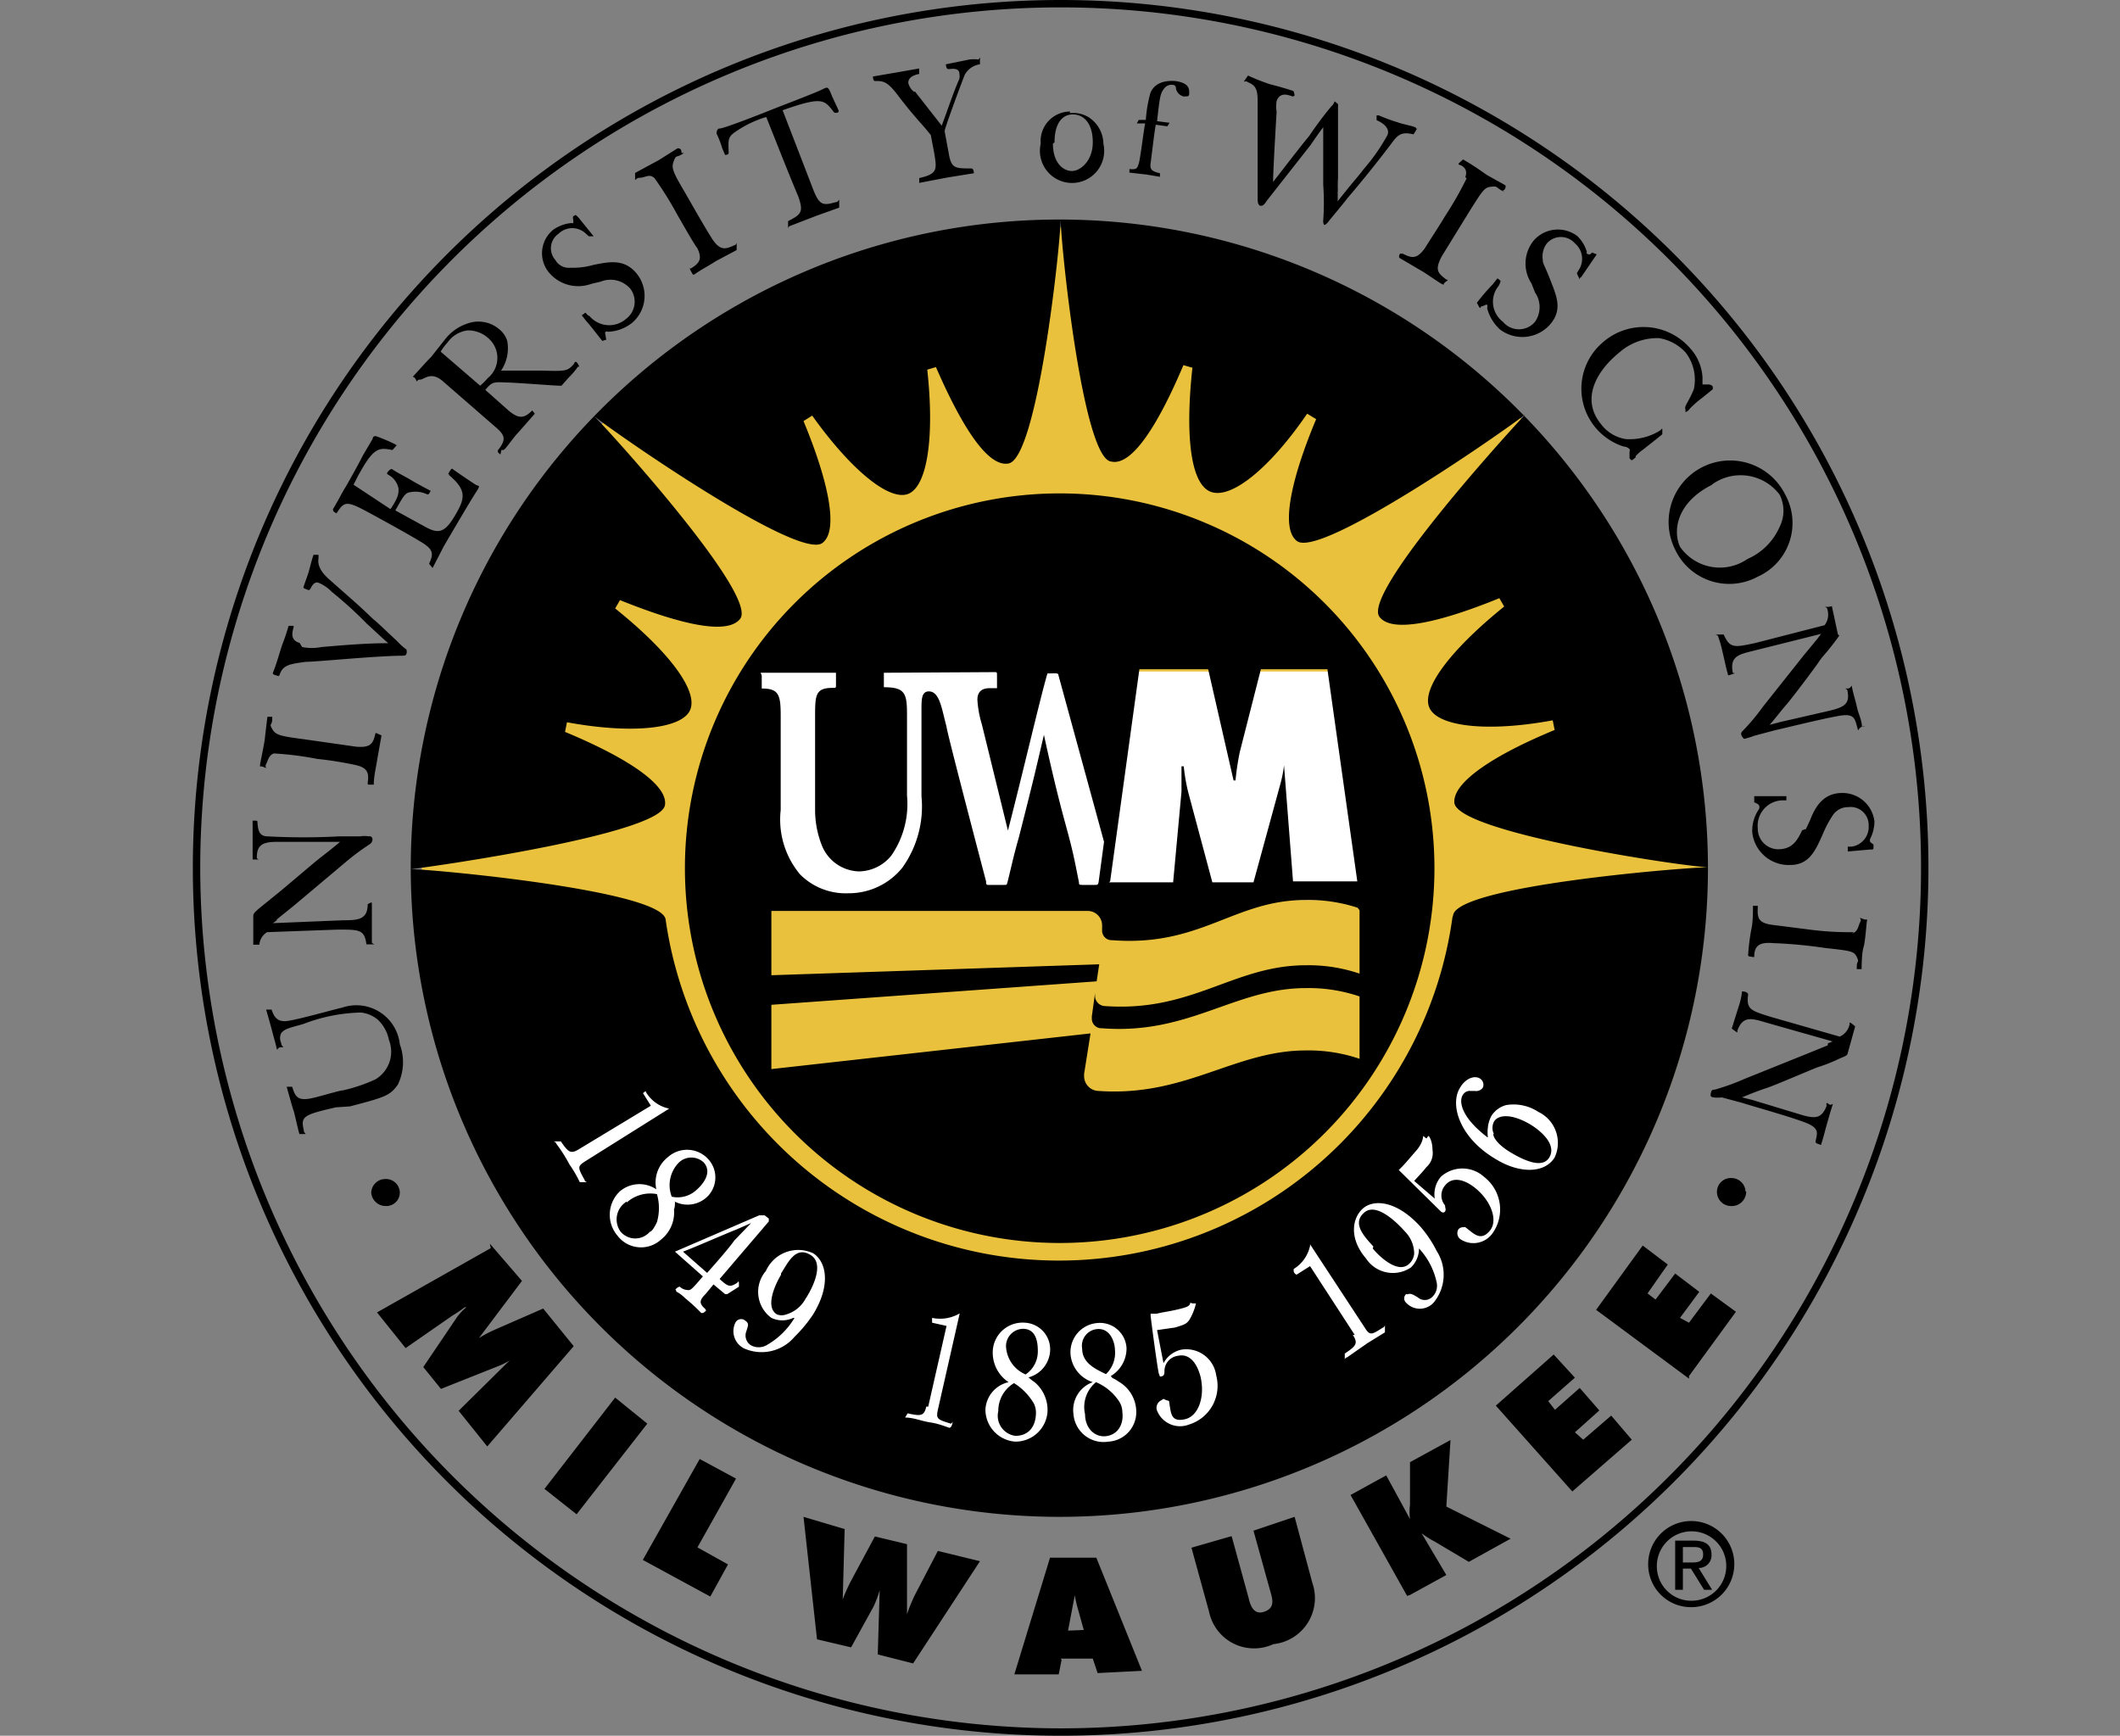
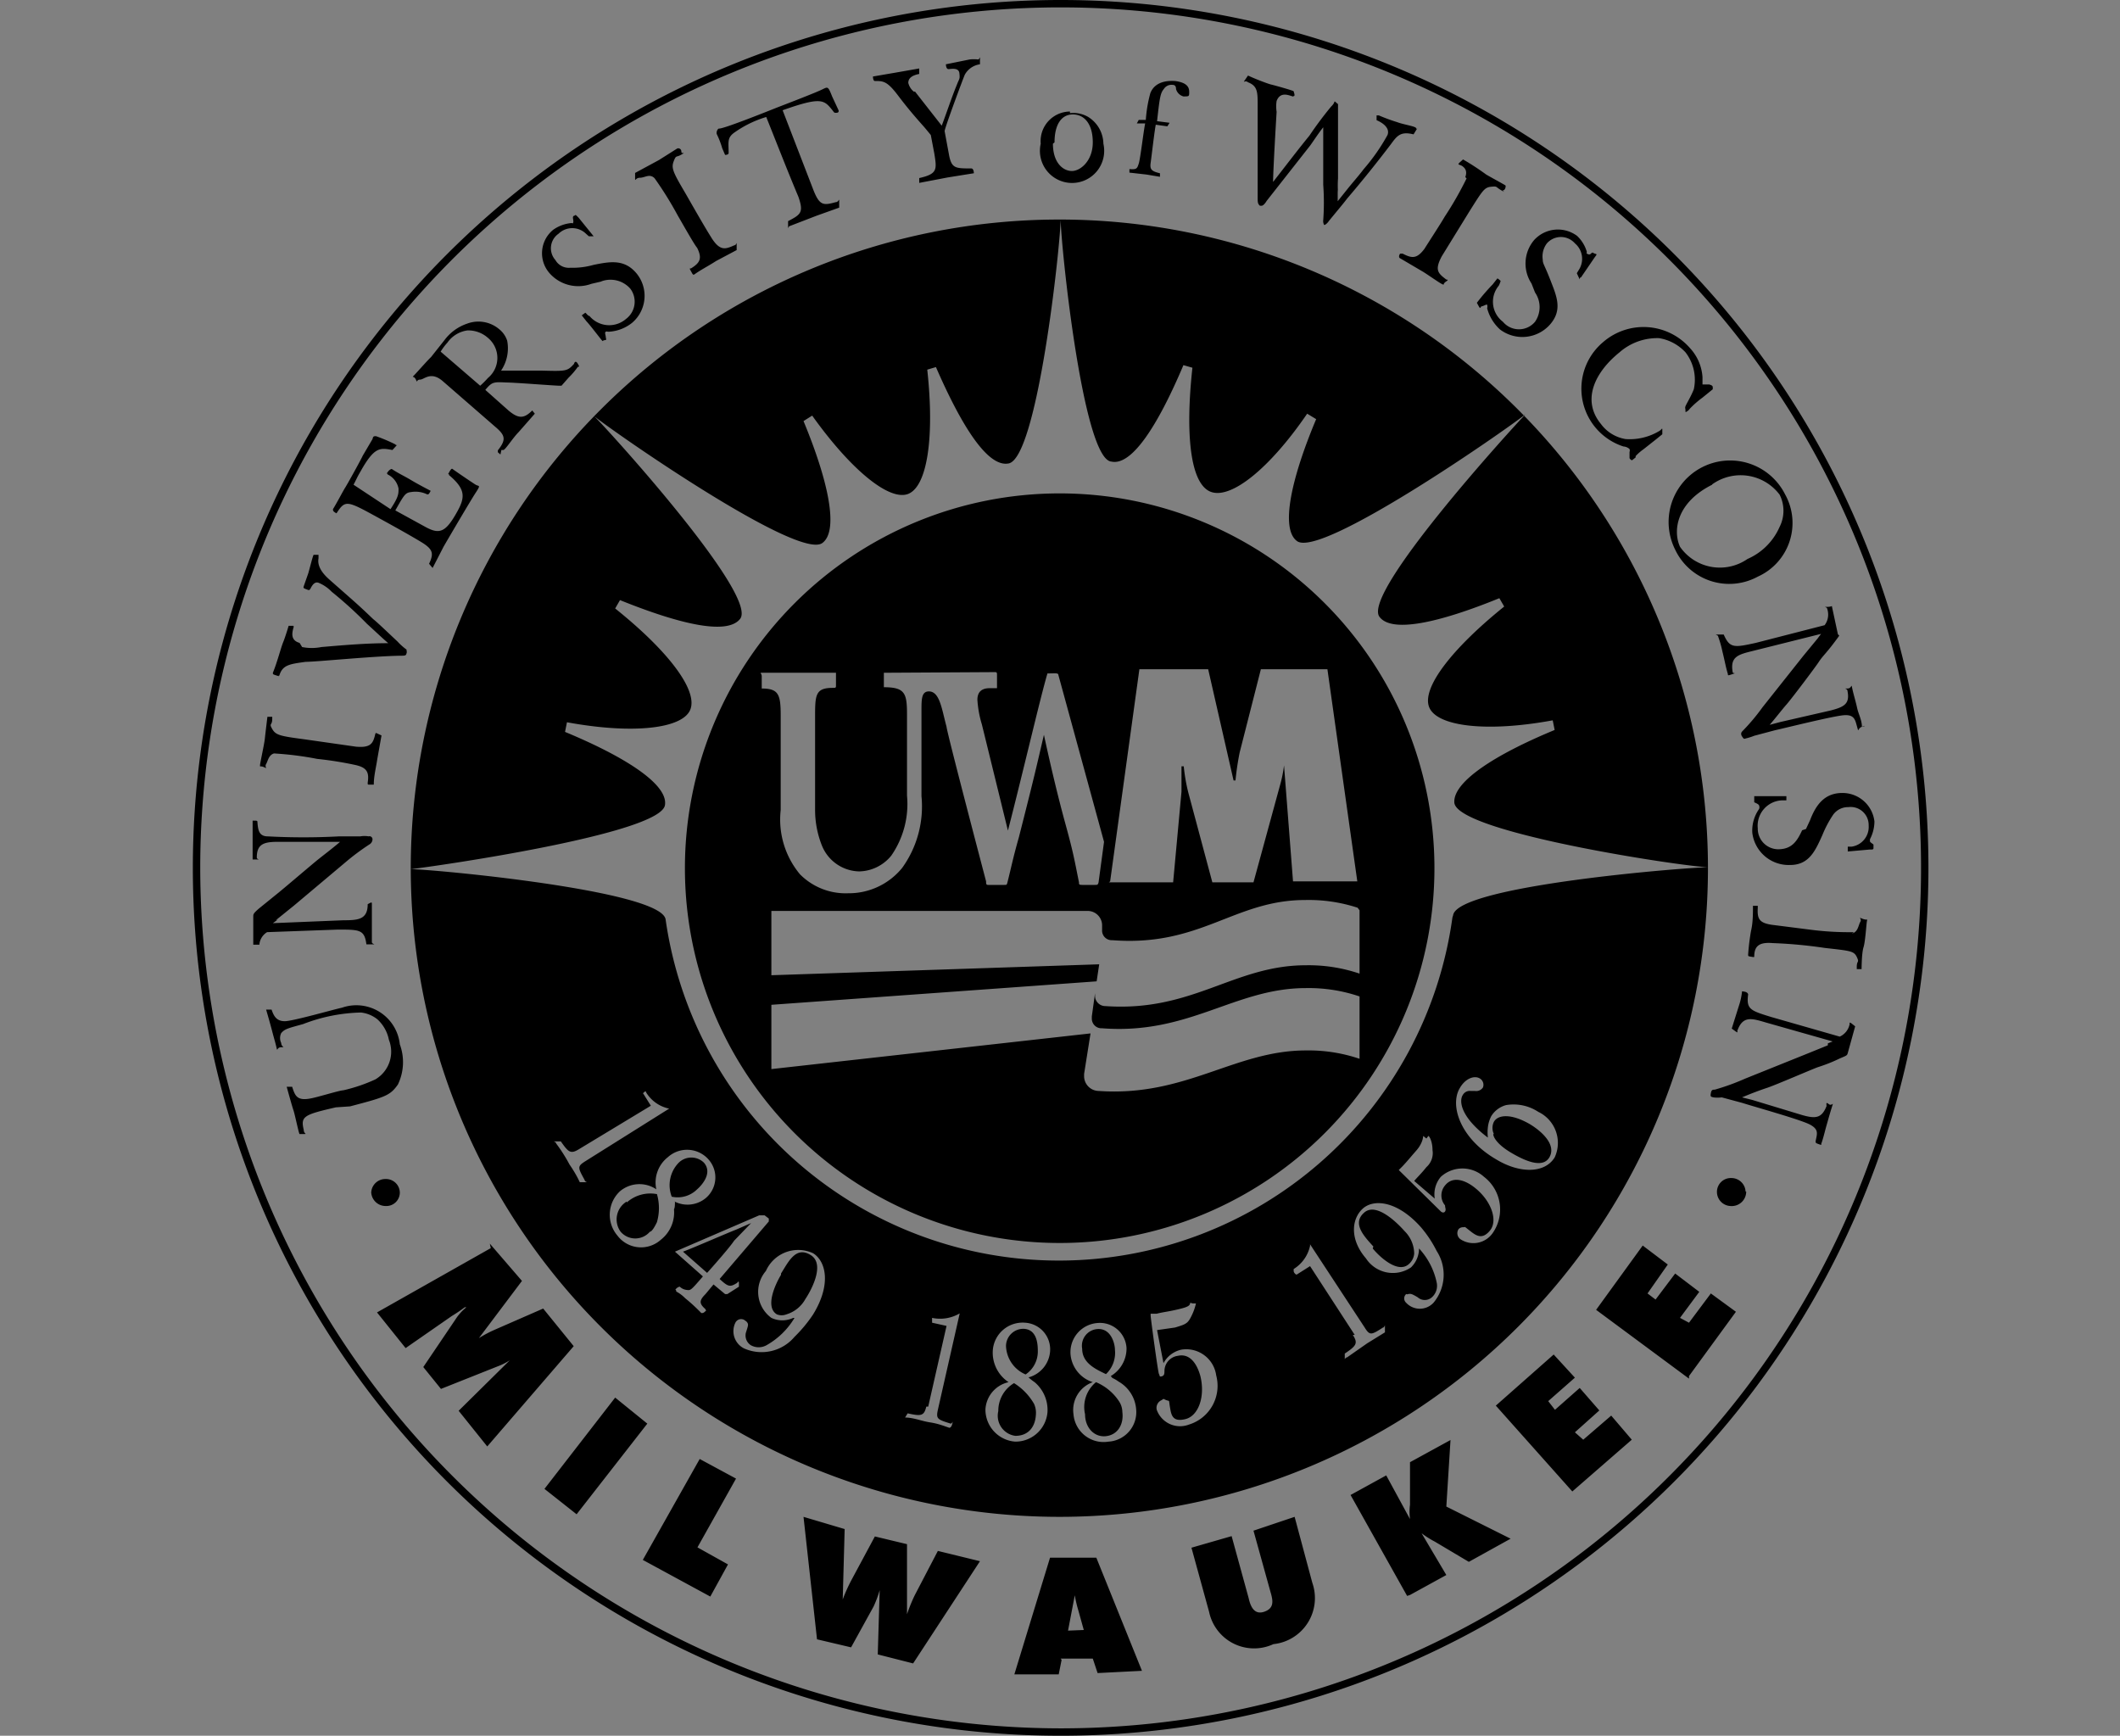
<svg xmlns="http://www.w3.org/2000/svg" id="Layer_1" data-name="Layer 1" width="65.96" height="54" viewBox="0 0 65.96 54">
  <rect x="0" y="0" width="65.96" height="54" fill="#808080" stroke="none" />
  <defs>
    <style>.cls-1{fill:#eac13d;}.cls-1,.cls-2,.cls-3{fill-rule:evenodd;}.cls-2{fill:#fff;}</style>
  </defs>
-   <path class="cls-1" d="M53.12,27.08a20,20,0,1,1-20-20,20.05,20.05,0,0,1,20,20Z" />
-   <path class="cls-2" d="M23.34,20.89h19.3V28H23.34ZM20.92,33.05,24,36.59l3.69,2.58,5.75,1,5.15-1.31,3.46-2.23,3.61-4.56,4.85,2.65-3.16,4.71L44,42.55,40.2,44.33l-6,1.76H30.7L26.23,44.9l-3.4-1.76-3.54-3-2.42-3-1.48-3,4.71-2.14.82,1.11Z" />
  <path class="cls-3" d="M15.24,38.69l1,1.16L14.9,41.63l0,0a3.8,3.8,0,0,1,.49-.26l1.51-.66.95,1.17L15.16,45l-.89-1.11,1.59-1.57,0,0a1.93,1.93,0,0,1-.38.19l-1.76.7-.55-.68,1-1.48a1.57,1.57,0,0,1,.34-.38l-.05,0a4.62,4.62,0,0,1-.4.27l-1.44,1-.89-1.11,3.54-2Zm1.7,7.63,1,.79,2.2-2.82-1-.81ZM20,48.53l2.1,1.14.55-1-.95-.53L22.9,46l-1.13-.61L20,48.53Zm5-1.34L25.42,51l1.06.25.7-1.27a3.52,3.52,0,0,0,.19-.51h0l-.06,2,1.1.28,2.08-3.18-1.31-.32-.72,1.38a5.19,5.19,0,0,0-.24.59l0,0,0-2.18-1-.24-.72,1.34a5,5,0,0,0-.28.62h0l.06-2.19L25,47.19Zm8,4.41,1,0,.15.45,1.38-.07-1.42-3.52-1.44,0-1.11,3.63,1.38,0,.09-.45Zm.72-.89-.17-.61a4,4,0,0,1-.11-.47h0l-.21,1.1ZM39,47.62l.53,1.91c.08.27.12.5-.19.61s-.43-.15-.49-.42l-.53-1.93-1.25.36.55,2a1.43,1.43,0,0,0,2,1,1.44,1.44,0,0,0,1.21-1.91l-.55-2.05Zm4.87,2L45,49l-.77-1.3h0a2.85,2.85,0,0,0,.41.26l1.06.63L47,47.87l-2-1,.13-2.07-1.26.69,0,1.32a1.71,1.71,0,0,0,0,.45h0l-.74-1.36-1.11.61,1.76,3.14Zm5.05-3.22,1.85-1.61-.64-.75-.87.75L49,44.56l.76-.68-.61-.7-.77.68-.21-.27.83-.73-.66-.72-1.8,1.59Zm3.63-3.59,1.46-2-.78-.57-.68.91L52.27,41l.6-.81-.75-.57-.61.81-.25-.19.63-.9-.78-.59-1.45,2,2.89,2.14ZM33,0A27,27,0,1,1,6,27,27,27,0,0,1,33,0Zm0,53.77A26.77,26.77,0,1,0,6.23,27,26.8,26.8,0,0,0,33,53.77ZM10.89,34.42c1.11-.29,1.25-.34,1.49-.68a1.6,1.6,0,0,0,.06-1.25,1.36,1.36,0,0,0-1.8-1.14c-.28.06-1.53.42-1.78.42s-.34-.15-.41-.36c0,0,0,0-.17,0s0,0,0,0c.07.24.13.45.19.68s.09.32.13.49,0,0,.15,0,0,0,0-.13a.35.35,0,0,1,0-.31c.11-.13.21-.15.68-.28a5.3,5.3,0,0,1,1.8-.36,1,1,0,0,1,.51.21,1.17,1.17,0,0,1,.36.64,1,1,0,0,1-.42,1.23,5.07,5.07,0,0,1-1,.34c-.11,0-.78.21-1,.25-.44.09-.5-.08-.59-.36,0,0,0,0-.17,0s0,0,0,0,.17.62.21.73.17.74.19.74,0,0,.13,0,0,0,0-.13c-.1-.42,0-.47,1-.7ZM8.58,28.63l.57-.46,1.57-1.32a7.37,7.37,0,0,1,.79-.59.19.19,0,0,0,.08-.15c0-.06-.06-.11-.12-.09a.74.74,0,0,0-.26,0l-.66,0a20.78,20.78,0,0,1-2.22,0c-.28,0-.3-.21-.32-.43,0-.06,0-.06-.15-.06s0,0,0,0c0,.21,0,.41,0,.62s0,.4,0,.59c0,0,0,0,.13,0s0,0,0-.06c0-.4.19-.49.64-.49.25,0,1.37,0,1.61,0l.34,0c-.17.15-.47.38-.66.53s-1.1.93-1.29,1.08l-.58.47c-.17.15-.17.17-.17.25l0,.87s0,0,.14,0,.05,0,.05,0A.5.5,0,0,1,8.31,29l2.2-.08c.68,0,.83,0,.89.46,0,0,0,0,.17,0s0,0,0-.07,0-.25,0-.46,0-.49,0-.72c0-.07,0-.07-.13,0s0,0,0,0c0,.48-.3.5-.76.5l-2.19.09.15-.11Zm-.06-5.19a10,10,0,0,1,1.35.17,11,11,0,0,1,1.19.19c.36.08.43.23.38.55,0,.06,0,.06.05.06s.14,0,.14,0c0-.27.07-.53.11-.8l.13-.73s0,0-.13-.06,0,0-.06,0c-.07.3-.13.45-.6.41L9.47,23c-.76-.1-.89-.13-1-.32s0-.1,0-.31,0-.07,0-.07-.15,0-.15,0-.06.49-.08.68-.15.76-.15.83,0,0,.13.06,0,0,.06-.1.08-.32.3-.34ZM9.32,20c-.29-.08-.23-.32-.19-.47a.07.07,0,0,0,0-.06c-.13,0-.15,0-.15,0s-.1.34-.17.51-.19.64-.32.95c0,.05,0,.05.13.09s0,0,.07,0c.1-.34.33-.36.82-.43.34,0,2-.17,2.93-.19.17,0,.19,0,.21-.08s0,0,0-.11a1.8,1.8,0,0,1-.28-.25c-.12-.11-.65-.62-.76-.7-.49-.47-.57-.53-1.34-1.21-.1-.09-.42-.36-.36-.68l0-.11s0,0,0,0-.13,0-.15,0-.12.41-.17.58c0,0-.12.34-.14.4s0,.06.1.1.07,0,.09,0,.1-.27.27-.21a1.2,1.2,0,0,1,.41.28,12.51,12.51,0,0,1,1.1,1c.19.17.46.43.66.6-.68,0-1.38.06-2.08.12a1.54,1.54,0,0,1-.6,0ZM11,15.08c.08-.15.12-.25.21-.4.44-.79.61-.75,1-.68,0,0,0,0,.1-.11s0,0,0-.06a5.06,5.06,0,0,0-.61-.26c-.07,0-.09,0-.11.09l-.3.51c-.08.17-.48.89-.55,1s-.25.46-.38.67c0,.05,0,.07.11.13l0,0c.27-.42.32-.4,1.25.11.42.23,1,.55,1.38.78s.4.36.25.68c0,0,0,0,.11.13s0,0,0,0,.3-.58.34-.66c.15-.26.83-1.42,1-1.68s.1-.19,0-.25-.7-.47-.72-.49-.05,0-.11.11,0,0,0,.08c.51.43.51.68.26,1.13-.37.67-.56.72-1,.48l-.93-.51c.27-.48.31-.55.48-.57a.83.83,0,0,1,.51.07c.05,0,.05,0,.11-.11s0,0,0,0c-.21-.11-.42-.22-.62-.34s-.4-.21-.59-.34c0,0-.06,0-.13.1s0,0,0,.07a.62.62,0,0,1,.34.44c0,.17,0,.26-.25.64L11,15.08ZM15.6,14s0,0,.06,0,.3-.38.47-.55l.51-.58s0,0-.08-.1,0,0,0,0c-.25.25-.42.27-.74,0l-.72-.64c.21-.25.25-.25.66-.23.25,0,1.5.1,1.65.1s0,0,.06,0l.22-.25a2.37,2.37,0,0,0,.29-.34c.05,0,.05,0,0-.09s-.1-.08-.12,0c-.21.23-.24.23-1,.21-.1,0-1.08,0-1.27,0a1.24,1.24,0,0,0,.19-.93.76.76,0,0,0-.25-.36,1,1,0,0,0-1-.17,1.46,1.46,0,0,0-.7.51l-.42.53c-.09.08-.45.49-.53.57s0,0,.06.13,0,0,.13,0,.34-.28.72.06l1.61,1.4c.32.27.36.4.09.74a0,0,0,0,0,0,.06l.08.07Zm-.66-2a2.72,2.72,0,0,0,.24-.24.81.81,0,0,0,0-1.25.92.92,0,0,0-.64-.23.91.91,0,0,0-.62.38,1.84,1.84,0,0,0-.21.28L14.94,12Zm3.78-3.25a.82.82,0,0,1,.89.23.67.67,0,0,1-.13.94.8.8,0,0,1-1.14-.09c-.05,0-.11-.1-.13-.1l-.11.08s0,0,0,0l.15.19c.09.09.41.51.47.58s0,0,.13,0a.08.08,0,0,0,0-.07c0-.08-.05-.17,0-.19s0,0,.1,0a1.27,1.27,0,0,0,.72-.28,1.1,1.1,0,0,0,.13-1.54c-.38-.45-.83-.36-1.33-.26a2.39,2.39,0,0,1-.73.09.48.48,0,0,1-.46-.24.55.55,0,0,1,.1-.82.61.61,0,0,1,.85,0l.09.08s.06,0,.15,0,0,0,0,0L18,6.77c-.09-.09-.09-.09-.11-.07s-.08,0-.06.11,0,.11,0,.13,0,0-.06,0a1.16,1.16,0,0,0-.56.21.94.94,0,0,0-.12,1.34,1.19,1.19,0,0,0,1.31.34l.3-.07Zm1.65-3.2a11.1,11.1,0,0,1,.72,1.16c.13.22.51.9.6,1,.17.34.08.47-.19.64-.05,0-.05,0,0,.09s.06.12.1.1c.21-.15.45-.27.68-.42l.64-.34s0,0,0-.15,0,0-.07,0c-.27.12-.44.19-.7-.21-.08-.13-.17-.26-.82-1.4-.39-.66-.45-.79-.37-1s.07-.11.24-.21,0,0,0-.09-.08-.12-.13-.1l-.57.36-.74.4s0,0,0,.15,0,0,.15,0,.29-.13.44,0ZM25.89,3c-.11-.28-.13-.3-.24-.25s-.08.06-1.46.59C22.54,4,22.41,4,22.37,4s-.09.1-.07.17a2.65,2.65,0,0,1,.17.44l.09.21s0,0,0,0,.11,0,.11-.06c0-.34-.05-.47.17-.63a3.4,3.4,0,0,1,1-.49c.33.82.65,1.65,1,2.48.17.49.08.55-.32.76,0,0,0,0,0,.15s0,0,.06,0l.83-.32.7-.25s0,0,0-.17,0,0-.11,0c-.4.11-.51.11-.72-.45l-.93-2.41c1.21-.43,1.29-.32,1.55,0,.06.08.06.08.1.08s.11,0,.09-.08L25.89,3Zm2.54-.15a.51.51,0,0,1-.17-.27c0-.17.15-.24.34-.28,0,0,0,0,0-.06l0-.11s0,0,0,0l-.74.13-.7.12s0,0,0,0,0,.14.06.14c.26,0,.38,0,.72.45s.6.74.83,1l.19.23.11.58c.08.5.1.63-.47.76,0,0,0,0,0,.15s0,0,0,0l.89-.17.81-.13s0,0,0,0,0-.15-.08-.15c-.51,0-.62,0-.7-.46l-.13-.7c0-.09.59-1.68.63-1.76A.64.64,0,0,1,30.49,2s0,0,0-.15,0,0-.06,0a1.17,1.17,0,0,0-.26,0L29.43,2s0,0,0,0,0,.15.08.15.32-.06.34.13,0,.15-.08.36c-.15.36-.34.93-.47,1.27l-.83-1.06Zm4.86.62a.92.92,0,0,0-.91,1,1,1,0,1,0,1.95,0,1,1,0,0,0-.47-.83.92.92,0,0,0-.57-.12Zm-.53,1c0,.6.32.85.59.85S34,5,34,4.43s-.26-.87-.62-.87-.57.32-.57.87Zm2.67-.74s0,0-.06.11,0,0,0,0l.26,0c-.05.23-.15,1.1-.2,1.25s-.06.19-.29.17c0,0,0,0,0,.11s0,0,0,0l.53.06.42.07s0,0,0-.11,0,0,0,0c-.25-.06-.32-.11-.29-.32s.12-1,.16-1.19l.36.05s0,0,.07-.11,0,0,0,0L36,3.77c.08-.72.1-.87.21-1a.28.28,0,0,1,.27-.13c.09,0,.11.06.11.13a.33.33,0,0,0,.23.23C37,3,37,3,37,2.86s-.06-.29-.44-.34c-.07,0-.6-.06-.77.38a4.19,4.19,0,0,0-.14.83l-.26,0ZM41.63,6a3.39,3.39,0,0,1,0-.45c0-.63,0-1.65,0-2.31,0,0,0,0-.07-.06s0,0-.14.13a11.26,11.26,0,0,0-.68.91c-.36.44-.7.89-1.13,1.44,0-.34.09-1.87.11-2.18a1.08,1.08,0,0,1,0-.34c.11-.28.34-.19.47-.15s0,0,.06,0,0-.13,0-.15-.61-.19-.7-.21-.49-.17-.72-.28c0,0,0,0-.09.13s0,0,.09.08c.28.11.3.28.3.66v.53c0,.55,0,1.1,0,1.65s0,.62,0,.75,0,.19.07.25l.06,0s.06,0,.15-.15l1.36-1.73c.12-.17.25-.37.4-.56,0,.41,0,.58,0,1.79a7.67,7.67,0,0,1,0,1.1A.24.24,0,0,0,41.2,7s.06,0,.15-.13c.36-.44.4-.48.57-.7.47-.55.92-1.11,1.36-1.69.19-.26.3-.4.7-.3,0,0,0,0,.08-.13s0,0,0-.06-.38-.11-.59-.19a5.54,5.54,0,0,1-.57-.21c-.07,0-.07,0-.07,0s0,.15,0,.15.45.17.34.46a6.06,6.06,0,0,1-.74,1.06c-.15.2-.32.39-.49.6l-.32.4,0-.36Zm4-.45a10.73,10.73,0,0,1-.68,1.19c-.12.21-.55.87-.63,1-.24.32-.39.3-.68.15-.05,0-.05,0-.07,0s-.08.12,0,.15l.68.4c.11.06.53.36.62.4s0,0,.12-.08,0-.05,0-.07c-.25-.19-.36-.29-.13-.72l.85-1.38c.41-.65.47-.76.68-.78s.13,0,.32.11,0,0,.06,0,.09-.13.07-.15-.43-.24-.6-.34a8.06,8.06,0,0,0-.72-.47s0,0-.1.09,0,.06.08.12S45.66,5.32,45.59,5.51ZM47.76,9.1a.8.8,0,0,1,0,.91.65.65,0,0,1-1,0,.78.78,0,0,1-.13-1.12.77.77,0,0,0,.06-.15.55.55,0,0,0-.1-.08s0,0,0,0l-.15.19a6.44,6.44,0,0,0-.49.57s0,0,.06.11.05,0,.09,0,.15-.07.17-.05a.21.21,0,0,1,0,.11,1.36,1.36,0,0,0,.4.66,1.15,1.15,0,0,0,1.57-.17c.38-.45.19-.87,0-1.36S48,8.21,48,8.08a.67.67,0,0,1,.13-.51.58.58,0,0,1,.87,0,.63.63,0,0,1,.12.83l-.06.1s0,0,.06.13,0,0,.07,0L49.62,8c.07-.09.07-.09,0-.11s-.06-.06-.12,0-.11,0-.13,0,0,0,0-.06a1.11,1.11,0,0,0-.3-.49,1,1,0,0,0-1.34.13,1.13,1.13,0,0,0-.08,1.35l.11.28Zm3.13,5.09a1.5,1.5,0,0,1,.24-.21l.38-.3.21-.17s0,0,0-.11,0-.06-.08,0a1.79,1.79,0,0,1-1.06.26,1.19,1.19,0,0,1-.77-.47c-.61-.74-.19-1.61.58-2.23a1.78,1.78,0,0,1,1.23-.44,1.44,1.44,0,0,1,.82.44,1.39,1.39,0,0,1,.26,1.15c-.09.23-.24.47-.26.53s0,.06,0,.13,0,.06.09,0l.06-.07a3,3,0,0,1,.38-.33l.32-.26s0,0,0-.06-.06-.07-.11-.09l-.14,0s-.07,0-.07,0,0-.21,0-.23a1.47,1.47,0,0,0-.38-.89,1.92,1.92,0,0,0-2.72-.19,1.89,1.89,0,0,0,.64,3.24.31.31,0,0,1,.19.08.13.13,0,0,1,0,.09c0,.13,0,.17,0,.19s.07.09.09.06l.1-.08Zm4.65,1.19a1.91,1.91,0,1,0-3.42,1.72,1.86,1.86,0,0,0,2.57.84A1.83,1.83,0,0,0,55.54,15.38Zm-2.27-.3c-1.1.55-1.23,1.42-1,1.93a1.51,1.51,0,0,0,2.1.38,1.93,1.93,0,0,0,1-1,1.11,1.11,0,0,0,0-1,1.52,1.52,0,0,0-2.1-.32Zm3.31,4.75-.47.57L54.84,22a6.44,6.44,0,0,1-.64.76s-.06.06,0,.15.06.08.13.06a1.77,1.77,0,0,0,.25-.08l.64-.17c.4-.09,1.84-.45,2.16-.47s.34.15.4.36,0,.06.15,0,.07,0,0,0c0-.21-.11-.4-.15-.59s-.11-.41-.15-.6,0,0-.15,0,0,0,0,.07c.08.4-.09.5-.51.61l-1.57.36-.34.09c.15-.17.38-.47.53-.64s.89-1.15,1-1.32.23-.27.47-.59.15-.19.12-.28L57,18.88c0-.05,0,0-.15,0s0,0,0,.06a.55.55,0,0,1-.08.51L54.63,20c-.68.15-.81.17-1-.26,0,0,0,0-.17,0s0,0,0,.07a3.34,3.34,0,0,1,.13.46c.08.32.1.47.17.7,0,.05,0,.05.15,0s0,0,0-.06c-.09-.49.19-.55.63-.66l2.12-.53-.1.13Zm-.51,6c-.15.32-.3.57-.7.59a.64.64,0,0,1-.68-.65.79.79,0,0,1,.74-.87s.15,0,.15,0v-.13s0,0,0,0l-.26,0-.74,0s0,0,0,.13,0,.06,0,.06.15.06.15.1a.14.14,0,0,1,0,.11,1.16,1.16,0,0,0-.21.74,1.14,1.14,0,0,0,1.18,1c.6,0,.79-.47,1-.93a3.38,3.38,0,0,1,.34-.64.57.57,0,0,1,.47-.23.56.56,0,0,1,.63.57.62.62,0,0,1-.53.66l-.12,0s0,0,0,.15,0,0,0,0l.68-.06c.1,0,.12,0,.12-.05s0-.08,0-.1-.11-.07-.11-.11,0,0,0-.06a1.22,1.22,0,0,0,.14-.55,1,1,0,0,0-1-.89c-.53,0-.81.34-1,.84l-.13.28ZM57.68,29a9.43,9.43,0,0,1-1.38-.08l-1.18-.15c-.39-.06-.45-.19-.43-.53,0-.06,0-.06,0-.06s-.15,0-.15,0c0,.25,0,.53-.06.78a7.08,7.08,0,0,0-.09.74c0,.05,0,.05.13.07s0,0,.06,0c0-.3.11-.47.57-.43a14.56,14.56,0,0,1,1.62.15c.78.09.91.09,1,.28s0,.1,0,.31c0,.05,0,.07,0,.07s.15,0,.15,0,0-.49.06-.68.09-.77.11-.83,0,0-.15-.06,0,0-.06.1-.07.32-.26.36Zm-.81,3.52-.69.28-1.89.76a7.09,7.09,0,0,1-.94.34c-.06,0-.1,0-.12.11s0,.11.08.13a1,1,0,0,0,.26,0l.63.17c.41.13,1.85.53,2.12.68s.22.27.17.51c0,.06,0,.06.11.1s.06,0,.06,0c.07-.19.11-.38.17-.59s.11-.39.17-.58,0,0-.1-.08-.07,0-.07.06c-.15.38-.34.4-.76.28l-1.55-.47-.32-.08c.26-.11.52-.21.79-.3s1.33-.55,1.57-.64a5,5,0,0,0,.68-.27c.21-.09.23-.09.25-.17l.23-.83s0,0-.1-.08-.07,0-.07,0a.54.54,0,0,1-.31.4l-2.13-.61c-.65-.2-.78-.24-.72-.7,0,0,0-.07-.12-.09s-.05,0-.07,0a2.09,2.09,0,0,1-.1.45l-.22.7s0,0,.11.08.06,0,.06,0c.17-.49.45-.4.89-.27l2.08.59-.15.06ZM12,37.52a.42.42,0,0,0,.44-.42v0a.43.43,0,0,0-.44-.42.44.44,0,0,0-.45.42A.45.45,0,0,0,12,37.52Zm42.31-.45a.44.44,0,0,0-.44-.42.43.43,0,0,0-.45.42.44.44,0,0,0,.42.45h0A.45.45,0,0,0,54.33,37.07ZM33.76,44c0,.42.29.72.65.68s.56-.36.51-.75a.62.62,0,0,0-.1-.33A1.61,1.61,0,0,0,34.1,43,1,1,0,0,0,33.76,44Zm.8-1.19a1,1,0,0,0,.49-.87.83.83,0,0,0-.91-.78.91.91,0,0,0-.83,1A1,1,0,0,0,34,43a.92.92,0,0,0-.6,1,.94.94,0,0,0,1.09.85.92.92,0,0,0,.86-1,1.09,1.09,0,0,0-.55-.87,1,1,0,0,0-.19-.11Zm.13-.81c0-.21-.13-.7-.57-.65a.52.52,0,0,0-.45.61c0,.45.43.64.74.79a.91.91,0,0,0,.28-.75Zm11.77-6.72c0,.09.11.32.57.59s1,.49,1.19.11-.25-.78-.61-1c-.58-.34-1-.31-1.13-.08a.43.43,0,0,0,0,.38Zm-.17.11c-.87-.66-.89-1.15-.78-1.32a.25.25,0,0,1,.25-.13l.13,0a.25.25,0,0,0,.25-.11.23.23,0,0,0-.1-.28c-.17-.1-.45,0-.62.3-.32.53,0,1.57,1.15,2.23.7.42,1.48.44,1.8-.07a1.07,1.07,0,0,0-.51-1.42,1.4,1.4,0,0,0-1-.21.78.78,0,0,0-.46.34,1,1,0,0,0-.11.38,1.23,1.23,0,0,0,0,.26Zm-3.58,3.45c.21.26.78.79,1.12.49A.49.49,0,0,0,44,39a1,1,0,0,0-.3-.7c-.15-.17-.85-.92-1.25-.58s0,.75.28,1.06Zm1.44,0a2.23,2.23,0,0,1,.55,1.06.48.48,0,0,1-.15.46.33.33,0,0,1-.44,0c-.17-.1-.21-.12-.3-.1s0,0-.06,0a.18.18,0,0,0,0,.27.58.58,0,0,0,.85,0,1.36,1.36,0,0,0,.1-1.61,3.64,3.64,0,0,0-.49-.74c-.74-.83-1.48-.89-1.82-.57s-.4.95.11,1.54a1,1,0,0,0,1.4.28.82.82,0,0,0,.25-.61ZM31.06,43.9a.63.63,0,0,0,.53.77c.41,0,.62-.28.64-.66a.67.67,0,0,0-.06-.34,1.85,1.85,0,0,0-.62-.64A1,1,0,0,0,31.06,43.9Zm1.23-1.84c0-.19,0-.7-.44-.72a.54.54,0,0,0-.55.53,1,1,0,0,0,.61.89A.86.86,0,0,0,32.29,42.06Zm-.25.78a.91.91,0,0,0,.63-.78.83.83,0,0,0-.78-.91.93.93,0,0,0-1,.85,1.1,1.1,0,0,0,.49,1,.92.92,0,0,0-.72.85,1,1,0,0,0,.93,1,1,1,0,0,0,1-.91,1.13,1.13,0,0,0-.4-.94,1.57,1.57,0,0,1-.19-.15ZM24.3,39.66c-.17.28-.51,1-.13,1.23a.4.4,0,0,0,.3,0,1,1,0,0,0,.59-.48c.13-.19.64-1.06.17-1.36s-.7.21-.93.57ZM24.72,41a2.37,2.37,0,0,1-.87.85.5.5,0,0,1-.49,0,.36.36,0,0,1-.14-.43c.06-.19.08-.23,0-.31l-.07-.05a.2.2,0,0,0-.27.09.6.6,0,0,0,.27.8,1.34,1.34,0,0,0,1.57-.36,4.31,4.31,0,0,0,.58-.7c.57-.93.4-1.65,0-1.9a1.1,1.1,0,0,0-1.47.55A1,1,0,0,0,24,41a.79.79,0,0,0,.68,0ZM22,39.6c.12-.13.72-.81.84-1l.53-.55-.48.21c-.24.09-1.36.58-1.64.68ZM23.92,38s0-.06,0-.09l-.13-.1s0,0-.17,0L21,38.94s0,0,0,0,0,0,0,0l.87.77c-.38.44-.38.44-.51.42a.37.37,0,0,1-.21-.1s-.05,0-.11.06,0,0,0,.09a1.14,1.14,0,0,1,.28.21,5.45,5.45,0,0,1,.5.46c.05,0,.07,0,.13-.06s0,0,0-.06c-.19-.17-.21-.26,0-.47l.25-.3.36.3s.05,0,.07,0l.36-.23s0,0,0-.11-.05,0-.07,0c-.21.13-.27.11-.53-.13L23.92,38Zm-4.42-.62a.65.65,0,0,0-.19.94.6.6,0,0,0,.91,0c.05,0,.13-.11.22-.3a1.57,1.57,0,0,0,0-.87A1.1,1.1,0,0,0,19.5,37.41ZM21.69,37c.15-.13.49-.51.21-.83a.56.56,0,0,0-.78,0,1,1,0,0,0-.22,1.06A.86.86,0,0,0,21.69,37Zm-.74.36a.89.89,0,0,0,1-.08.84.84,0,0,0,.11-1.19A.89.89,0,0,0,20.78,36a1,1,0,0,0-.36,1,.94.94,0,0,0-1.13.06,1,1,0,0,0-.08,1.38.92.92,0,0,0,1.35.13,1.08,1.08,0,0,0,.41-.95C21,37.58,21,37.44,21,37.39ZM18,35.76c-.25.15-.32.08-.55-.25,0,0,0,0-.15,0s0,0,0,.06a4.93,4.93,0,0,1,.42.66,3.76,3.76,0,0,1,.32.55s0,0,.15,0,0,0,0-.07c-.21-.38-.23-.42,0-.57l2.63-1.65s0,0,0,0a0,0,0,0,0,0,0,1.1,1.1,0,0,1-.72-.51s0-.06-.06,0S20,34,20,34l.25.4L18,35.76Zm10.82,8c-.07.3-.17.3-.58.21,0,0,0,0-.08.13s0,0,0,0c.26,0,.51.11.77.15s.4.1.61.17c0,0,.06,0,.09-.13s0,0-.05,0c-.42-.13-.46-.15-.4-.43l.68-3s0,0,0,0,0,0,0,0A1.2,1.2,0,0,1,29,41C29,41,29,41,29,41s0,.13,0,.15l.45.1-.57,2.51Zm8.21-3.23,0,0c0,.1-.1.14-.4.21s-.45.08-.64.13l-.19,0s0,0,0,.06.23,1.78.26,1.82,0,.09.08.07.09-.07.09-.17a.48.48,0,0,1,.42-.47c.36-.08.59.23.7.64.15.63-.06,1.23-.47,1.33s-.44-.14-.48-.38,0-.17-.11-.21-.06-.06-.15,0a.26.26,0,0,0-.15.3.77.77,0,0,0,1,.46,1.26,1.26,0,0,0,.85-1.53.94.94,0,0,0-1.09-.8.83.83,0,0,0-.55.42L36,41.38l.56-.08c.29-.09.38-.11.48-.3a1.73,1.73,0,0,0,.17-.45h0l-.1,0Zm5.06,1c.17.26.11.34-.25.58,0,0,0,0,0,.12s0,0,.07,0l.63-.44.55-.34s0,0,0-.15,0,0-.06,0c-.36.23-.41.26-.57,0l-1.7-2.59s0,0,0,0,0,0,0,.05a1.13,1.13,0,0,1-.51.72s0,0,0,.06.08.13.1.11l.41-.26,1.39,2.14Zm2.19-6.19s0,0,0,0,0,.21-.21.45-.28.33-.43.49l-.12.12s0,0,0,0,1.29,1.27,1.31,1.29.09.06.13,0,0-.11,0-.19a.48.48,0,0,1,0-.62c.23-.29.61-.19.95.09.49.4.7,1,.45,1.31s-.45.15-.64,0-.12-.1-.19-.1a.19.19,0,0,0-.15.06.23.23,0,0,0,.07.32.73.73,0,0,0,1-.21,1.28,1.28,0,0,0-.28-1.74,1,1,0,0,0-1.34,0,.84.84,0,0,0-.19.68L44,36.74c.13-.15.23-.24.38-.43a.58.58,0,0,0,.19-.53c0-.27-.1-.44-.13-.44s0,0,0,0l-.06.08Zm-9.78-7.89h2l.26-2.82c0-.25,0-.53,0-.79h.07a5.72,5.72,0,0,0,.14.81l.75,2.8H39l.82-3a4,4,0,0,0,.13-.64h0l.28,3.61h2l-.93-6.6H39.23l-.66,2.59a8.7,8.7,0,0,0-.13.87h-.06l-.79-3.46H35.45l-.91,6.6Zm7.74.79A4.9,4.9,0,0,0,40.61,28c-2.21,0-3.25,1.46-6,1.25a.3.3,0,0,1-.32-.32v-.06l0-.09a.45.45,0,0,0-.47-.44H24v2L34.2,30l-.08.53L24,31.26v2l9.93-1.11-.2,1.26v.08a.46.46,0,0,0,.45.45c2.71.19,4.24-1.26,6.45-1.26a4.92,4.92,0,0,1,1.67.26V31a4.92,4.92,0,0,0-1.67-.26c-2.21,0-3.63,1.46-6.34,1.25a.3.3,0,0,1-.32-.3h0v-.07l.1-.72v.08a.32.32,0,0,0,.32.32c2.72.19,4-1.27,6.24-1.27a4.92,4.92,0,0,1,1.67.26V28.32ZM27.5,20.93s0,0,0,.07v.32s0,.06,0,.06c.66,0,.72.19.72.85v2.52a2.82,2.82,0,0,1-.49,1.87,1.32,1.32,0,0,1-1,.49,1.28,1.28,0,0,1-1.16-.81,3,3,0,0,1-.21-1.12l0-.75v-2.1c0-.7,0-.93.55-.93.08,0,.1,0,.1-.06V21c0-.05,0-.07,0-.07-.42,0-2.08,0-2.25,0s-.06,0-.06.11v.32c0,.06,0,.06,0,.06.53,0,.59.19.59.85v2.93a2.66,2.66,0,0,0,.6,2,2,2,0,0,0,1.5.59A2.14,2.14,0,0,0,28.07,27a3.27,3.27,0,0,0,.6-2.23V22.1c0-.34,0-.59.23-.59.34,0,.4.55.55,1.1,0,.13,1.08,4.24,1.23,4.81,0,.07,0,.11.06.11h.51c.07,0,.07,0,.09-.06.13-.51.17-.75.36-1.42.51-2,.55-2.21.78-3.19.17.79.41,1.83.66,2.74s.28,1.1.43,1.85c0,.06,0,.08.1.08h.4c.07,0,.09,0,.11-.08l.17-1.26L32.93,21c0-.07-.11-.05-.28-.05s0,0-.06,0c-.21.7-.76,3.07-1.23,4.89l-.81-3.3a3.32,3.32,0,0,1-.14-.77c0-.29.19-.36.38-.36l.23,0V21c0-.06,0-.09-.06-.09ZM33,38.67A11.66,11.66,0,1,0,21.31,27,11.66,11.66,0,0,0,33,38.67Zm0,8.52A20.18,20.18,0,1,0,12.78,27,20.19,20.19,0,0,0,33,47.19ZM45.21,28.48c.11-.93,7.3-1.5,7.95-1.5-.65,0-7.78-1.06-7.91-2-.06-.64,1.23-1.49,3.12-2.27l-.06-.3c-2.06.38-3.59.19-3.84-.4s.68-1.81,2.33-3.14l-.15-.26c-1.89.77-3.35,1.09-3.73.58-.55-.73,4-5.73,4.54-6.3-.64.51-6.39,4.51-7.11,3.94-.51-.38-.19-1.91.6-3.79l-.28-.17c-1.17,1.71-2.37,2.67-3,2.43s-.8-1.76-.57-3.86l-.28-.08c-.8,1.89-1.61,3.14-2.24,3C33.69,14.3,33,7.57,33,6.81c0,.76-.72,7.49-1.63,7.61-.64.11-1.44-1.14-2.25-3l-.27.08c.23,2.1,0,3.61-.58,3.86s-1.78-.72-3-2.43l-.27.17c.78,1.88,1.1,3.41.59,3.79-.72.57-6.47-3.43-7.1-3.94.57.57,5.09,5.57,4.54,6.3-.39.51-1.83.19-3.74-.58l-.15.26c1.66,1.33,2.57,2.54,2.34,3.14s-1.78.78-3.84.4l-.06.3c1.88.78,3.2,1.63,3.11,2.27-.1.91-7.27,1.93-7.91,2,.64,0,7.83.66,7.93,1.57a12.36,12.36,0,0,0,24.48-.07Z" />
-   <path class="cls-3" d="M52.63,50a1.34,1.34,0,1,0-1.35-1.33A1.33,1.33,0,0,0,52.63,50ZM51.55,48.7a1.08,1.08,0,1,1,1.08,1.1A1.07,1.07,0,0,1,51.55,48.7Zm.81.1h.25l.41.66h.25l-.42-.68a.39.39,0,0,0,.4-.42c0-.3-.19-.43-.55-.43h-.58v1.53h.24V48.8Zm0-.19v-.48h.32c.14,0,.31,0,.31.23s-.17.25-.36.25Z" />
</svg>